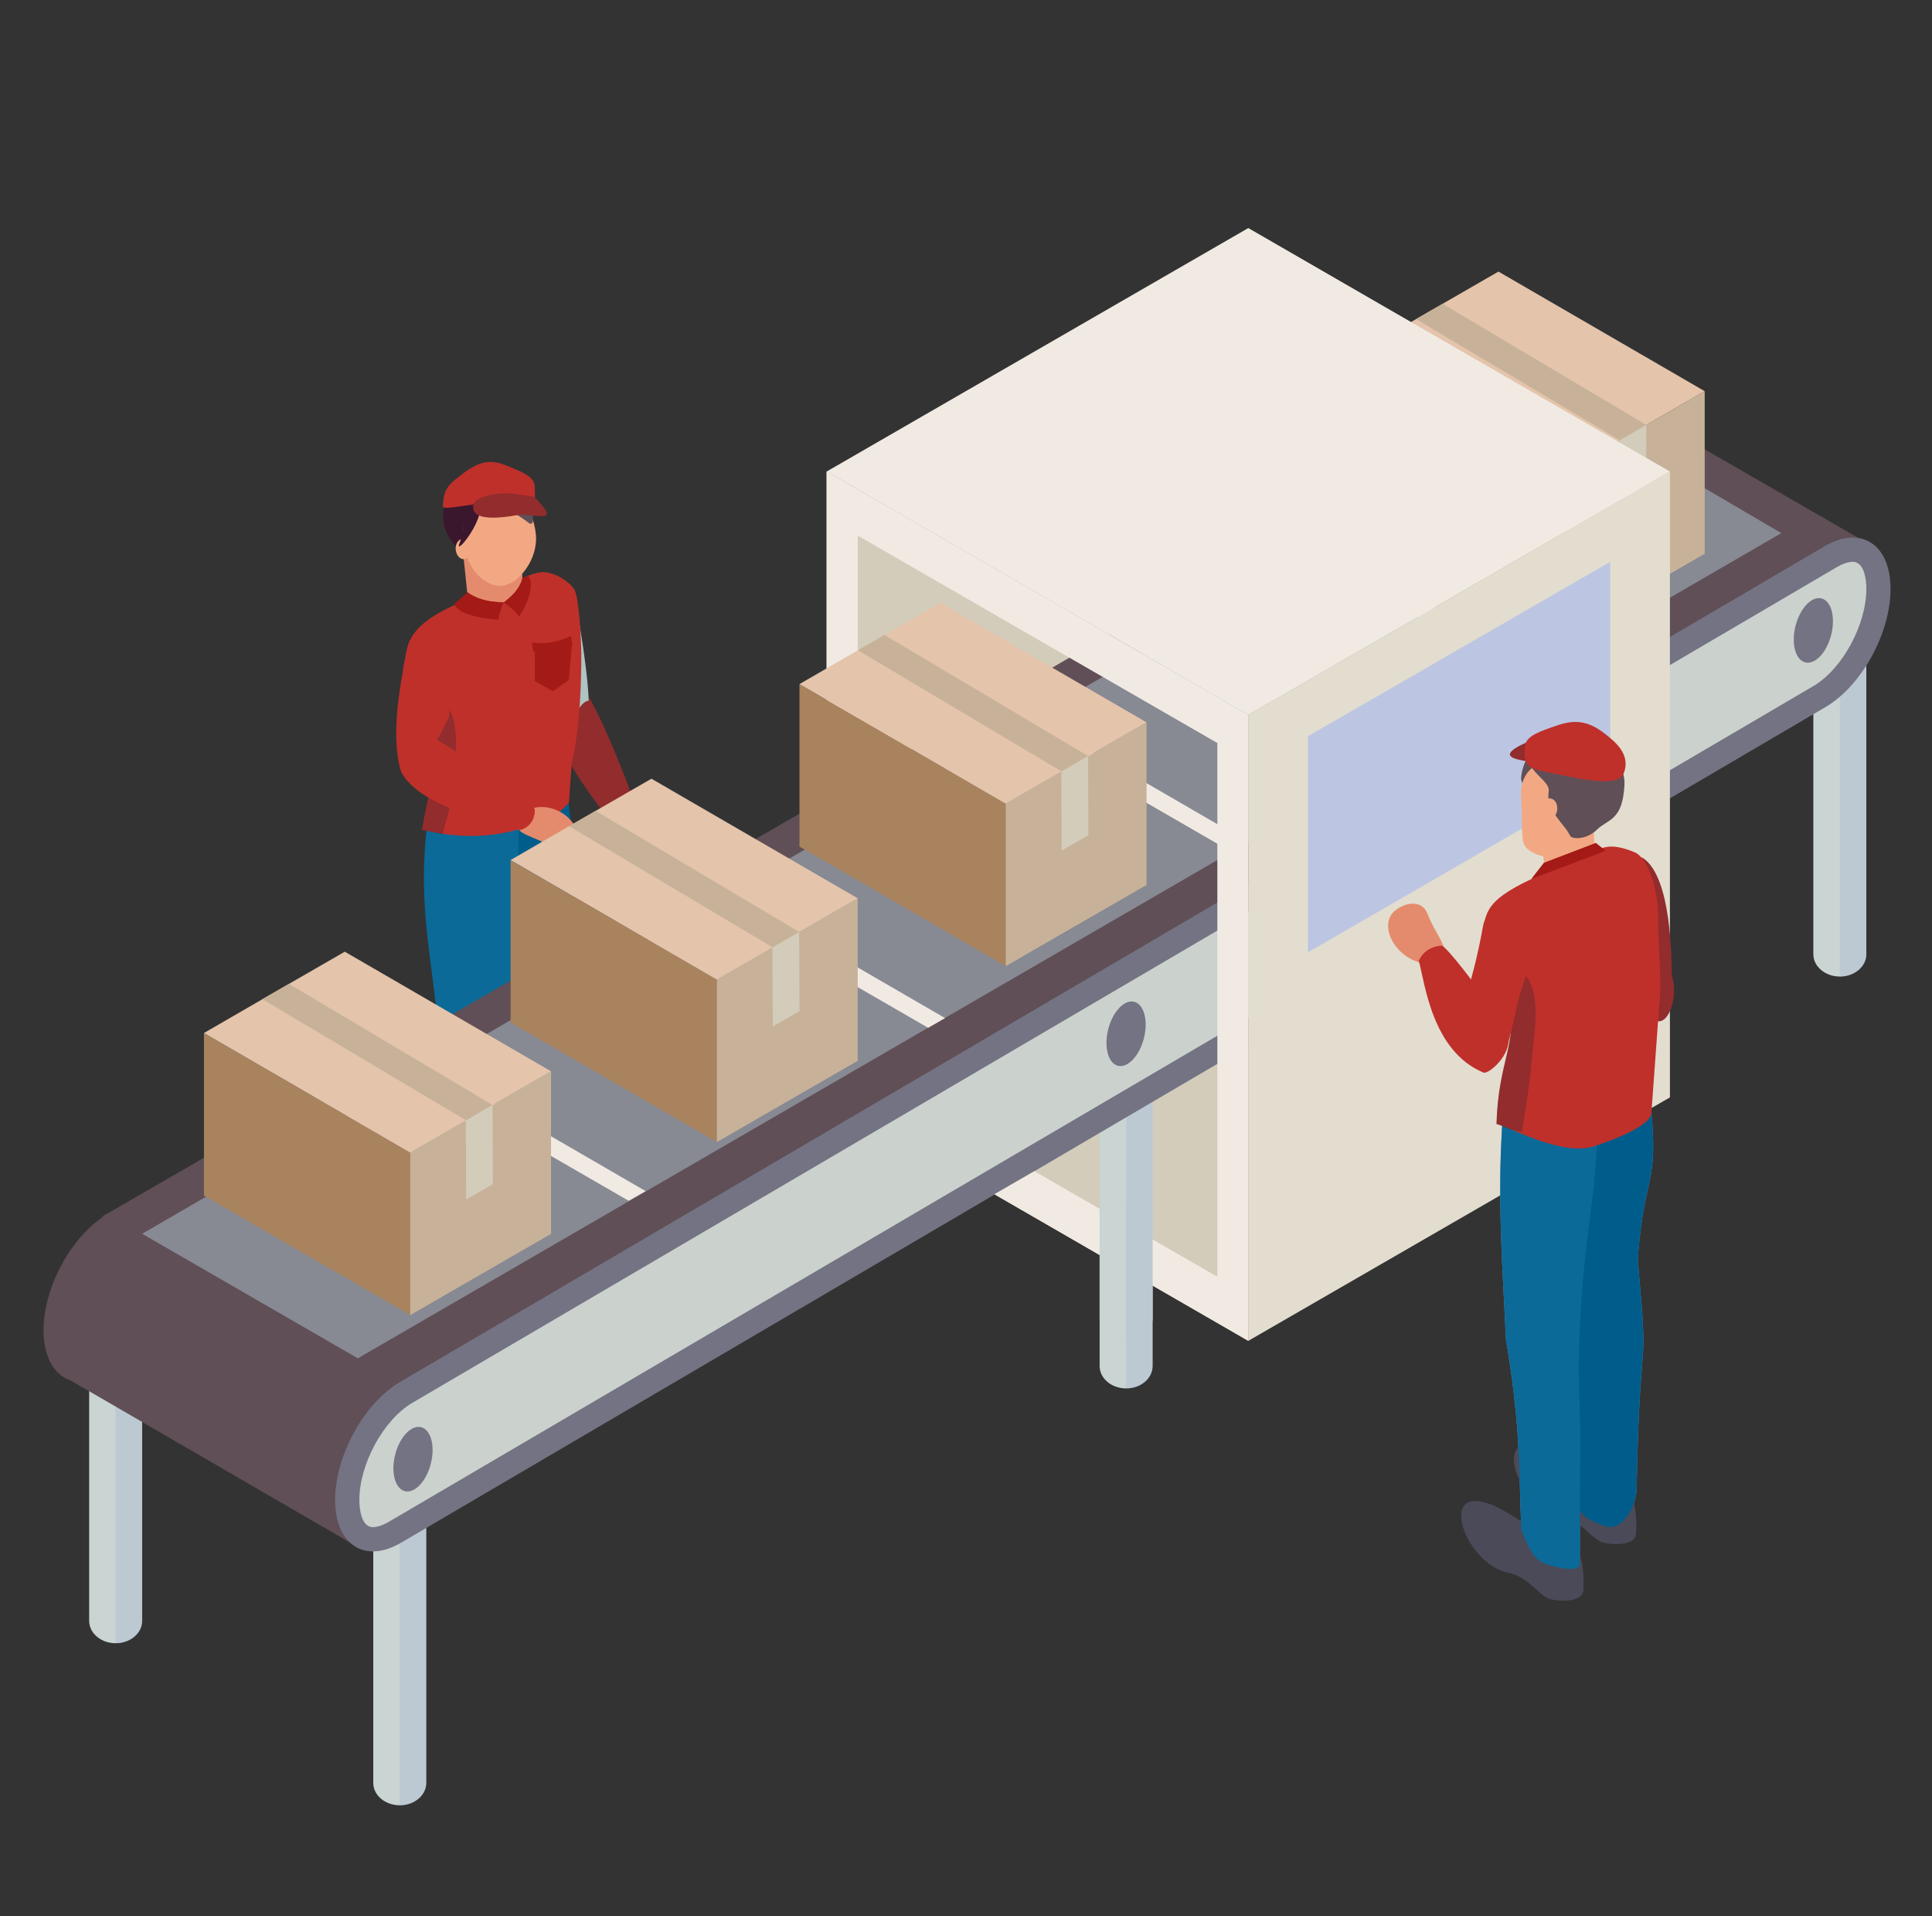
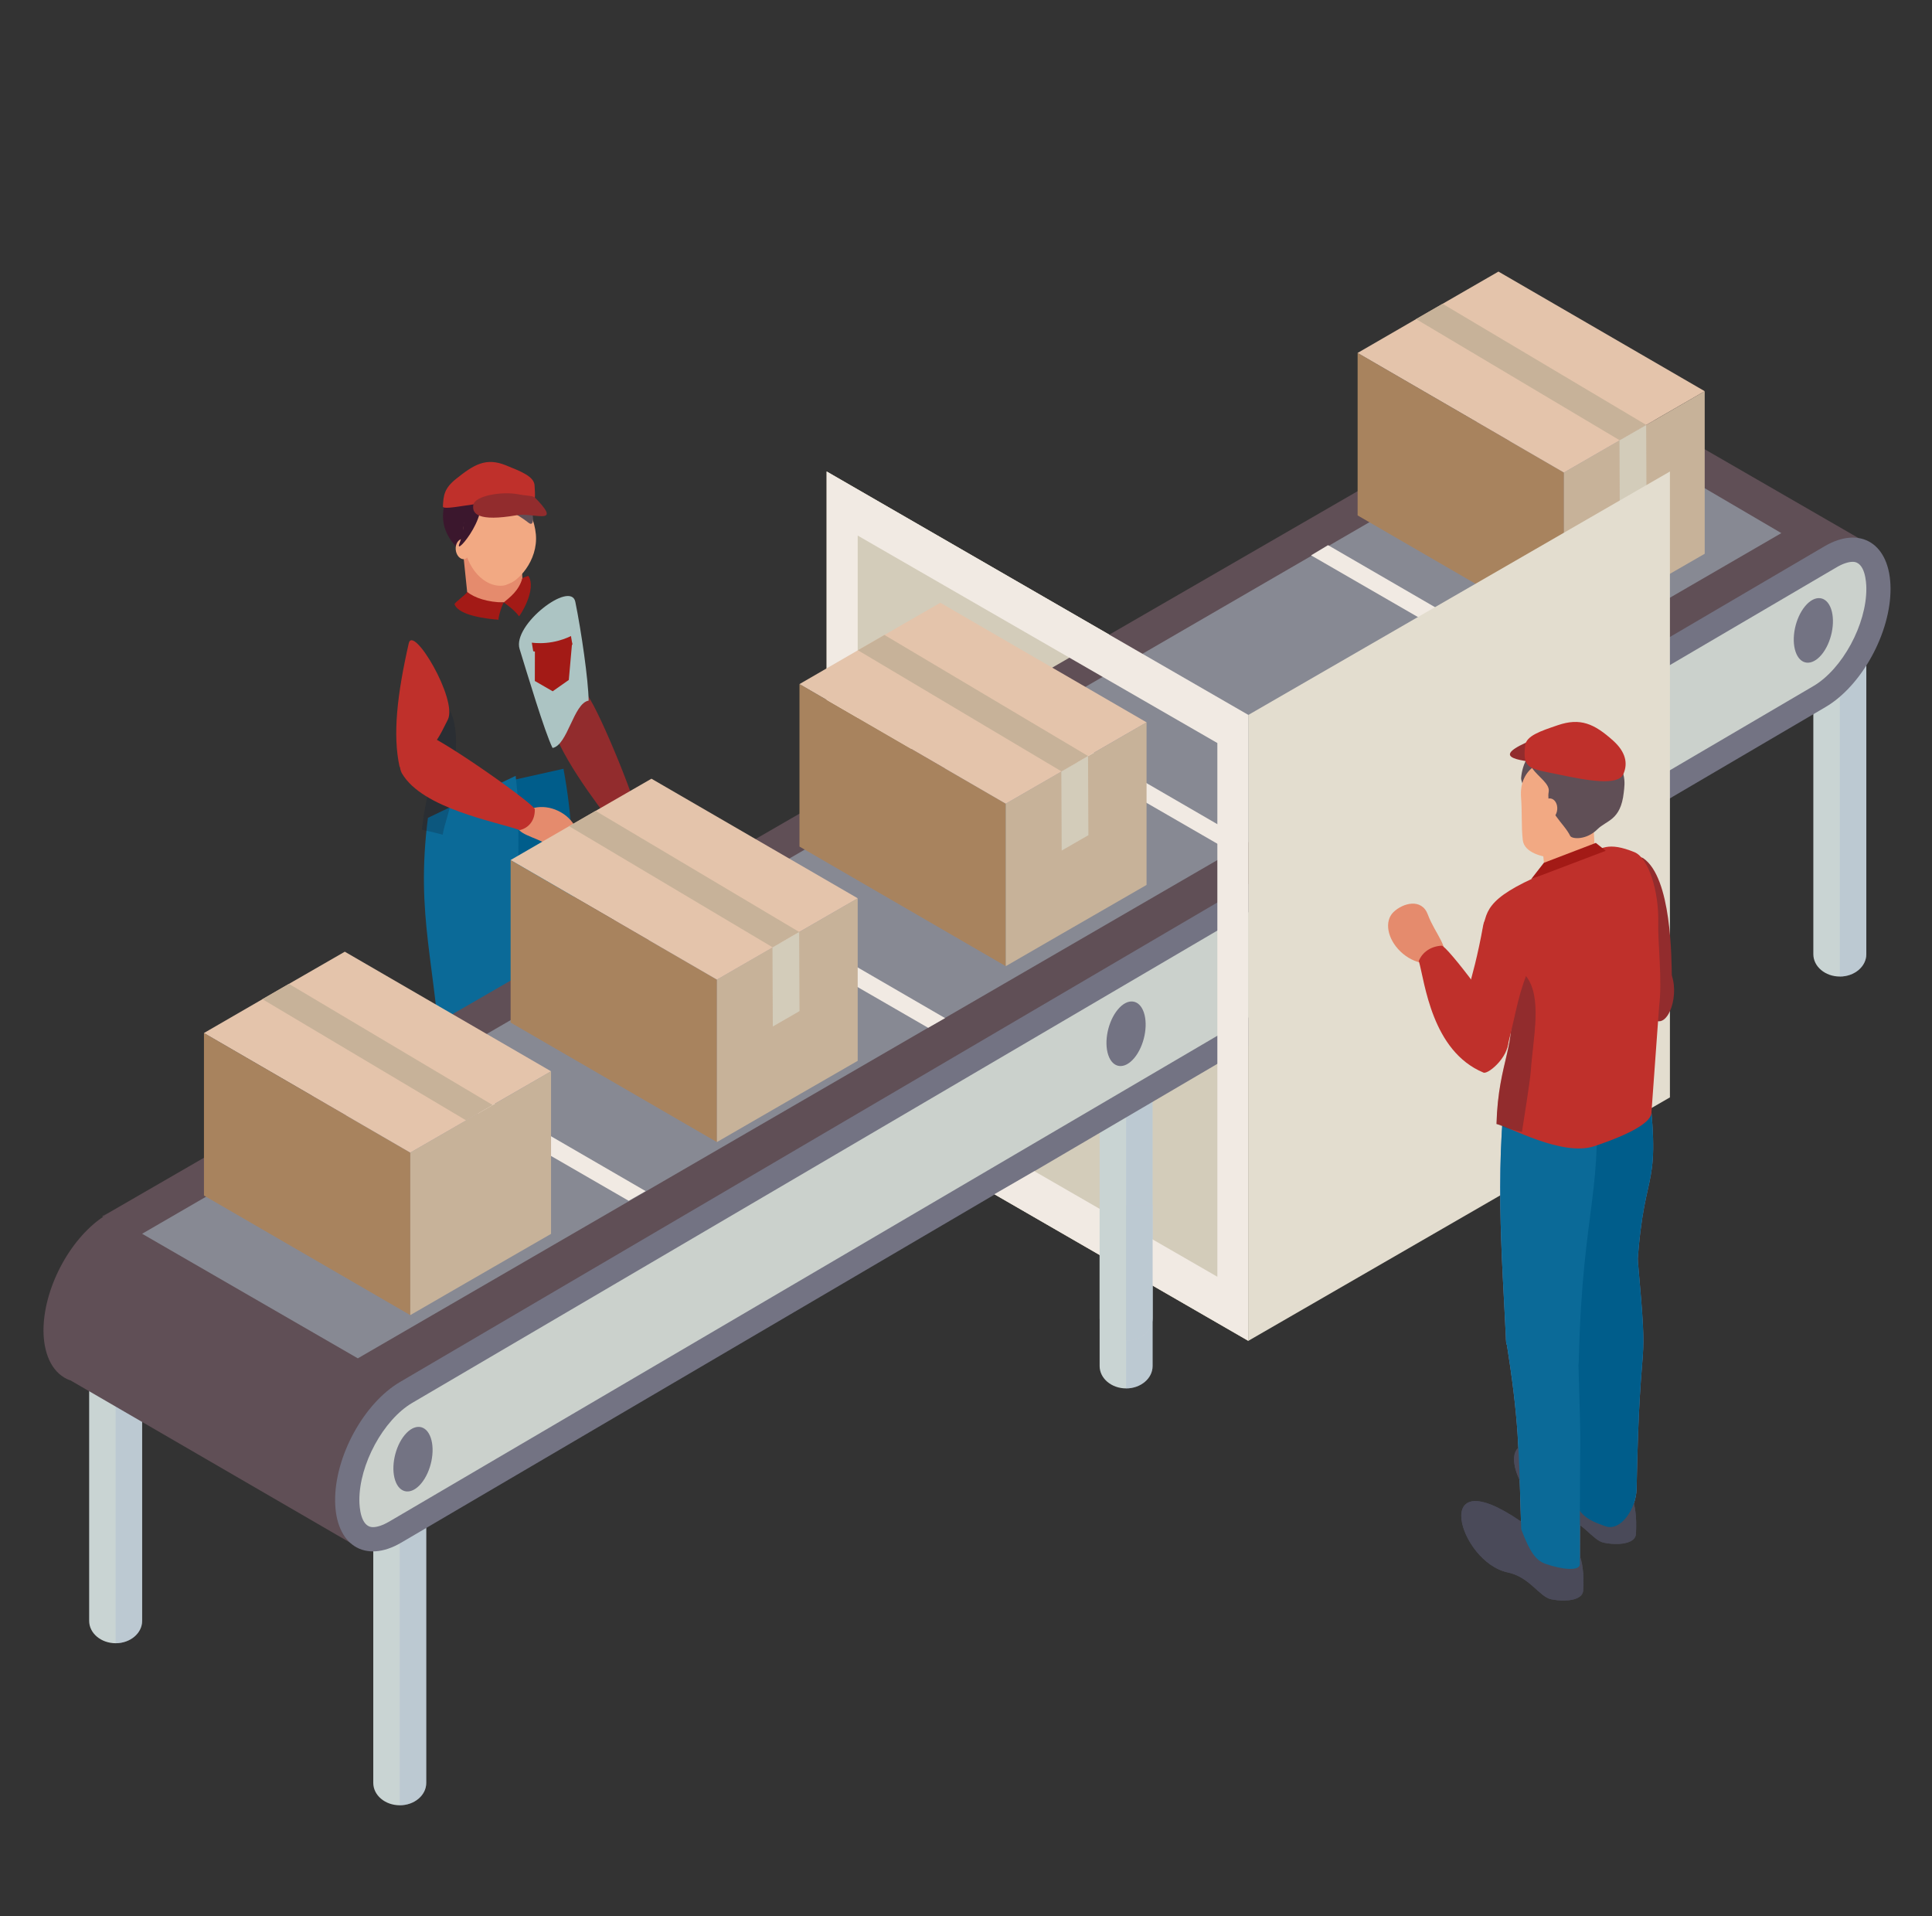
<svg xmlns="http://www.w3.org/2000/svg" width="121" height="120" viewBox="0 0 121 120" fill="none">
  <rect x="0" y="0" width="121" height="120" fill="#333333" stroke="none" />
  <g clip-path="url(#clip0_5304_75819)">
    <path d="M36.786 43.527C37.648 44.709 40.171 51.003 39.893 51.12C39.52 51.277 38.744 51.501 38.382 51.668C37.425 50.359 34.798 47.074 34.3 44.577C34.222 44.186 36.045 42.511 36.786 43.527Z" fill="#922C2D" />
    <path d="M41.638 53.926C41.13 54.576 40.584 53.819 39.713 53.138C38.842 52.457 37.976 52.109 38.484 51.459C38.992 50.809 40.11 50.836 40.981 51.517C41.852 52.198 42.146 53.277 41.638 53.926Z" fill="#E58B6D" />
    <path d="M32.542 40.64C33.013 42.161 34.113 45.848 34.606 46.839C35.554 46.671 35.918 44.04 36.866 43.873C36.849 42.588 36.411 39.545 36.032 37.688C35.753 36.321 32.073 39.124 32.542 40.64Z" fill="#ACC4C3" />
    <path d="M34.758 65.513C35.627 63.003 35.931 54.665 35.173 53.688C34.853 53.276 31.338 54.86 30.892 54.889C30.457 57.818 31.283 63.081 31.776 65.497C31.915 66.1 34.116 67.369 34.758 65.513Z" fill="#ACC4C3" />
    <path d="M31.255 68.067C32.112 65.554 32.384 57.215 31.621 56.241C31.3 55.831 27.79 57.429 27.344 57.46C26.922 60.39 27.769 65.65 28.271 68.064C28.413 68.666 30.619 69.927 31.253 68.067H31.255Z" fill="#F2A983" />
    <path d="M33.182 79.67C30.348 77.169 30.798 76.842 31.104 76.033C32.28 72.922 34.142 76.448 35.822 77.43C41.78 80.911 35.57 81.777 33.181 79.67H33.182Z" fill="#4A4A59" />
    <path d="M34.992 76.431C34.201 77.563 33.454 77.643 32.848 77.832C31.841 78.149 30.844 78.3 30.818 77.167C30.585 67.003 30.7 72.555 30.924 65.144C30.924 65.144 35.693 63.498 35.544 64.336C34.712 69.018 35.157 71.653 34.992 76.431Z" fill="#ACC4C3" />
    <path d="M35.544 64.491C35.258 65.343 35.265 66.23 33.976 66.82C32.604 67.449 30.91 66.532 30.884 65.532C30.651 56.566 29.154 55.621 29.977 49.331L35.29 48.141C36.371 53.938 35.79 59.647 35.543 64.491H35.544Z" fill="#005D8B" />
    <path d="M29.976 83.623C27.141 81.122 27.592 80.794 27.897 79.985C29.074 76.875 30.936 80.4 32.615 81.382C38.573 84.863 32.364 85.73 29.974 83.623H29.976Z" fill="#4A4A59" />
    <path d="M32.163 66.374C31.888 67.226 31.893 68.113 30.652 68.703C29.331 69.332 27.722 68.414 27.673 67.415C27.32 60.277 26.007 57.504 26.8 51.215L32.296 48.584C32.359 49.3 32.47 50.027 32.47 50.783C32.47 55.69 32.47 61.452 32.164 66.374H32.163Z" fill="#0B6A98" />
    <path d="M31.581 79.728C31.306 80.694 30.234 80.964 29.649 81.155C28.68 81.472 27.678 80.157 27.652 79.024C27.428 68.86 26.839 73.31 27.581 65.899C27.581 65.899 32.016 66.355 32.016 67.211C32.016 72.772 31.739 74.95 31.58 79.728H31.581Z" fill="#BAD4D3" />
    <path d="M33.089 30.701C32.694 29.865 31.849 29.408 30.349 29.628C27.724 30.012 27.745 32.038 27.745 32.36C27.745 34.562 31.03 36.319 32.32 34.967C32.68 34.59 33.246 33.965 33.246 32.798C33.246 32.365 33.656 31.899 33.089 30.703V30.701Z" fill="#3B172D" />
    <path d="M32.721 36.248L29.338 37.84L29.026 34.827L32.562 33.561L32.721 36.248Z" fill="#E58B6D" />
    <path d="M33.56 33.452C33.718 35.106 32.407 36.544 31.576 36.664C30.33 36.844 29.178 35.541 29.019 33.886C28.86 32.232 29.749 30.794 31.002 30.674C32.256 30.553 33.401 31.797 33.56 33.452Z" fill="#F2A983" />
    <path d="M29.507 34.333C29.541 34.684 29.262 34.99 29.085 35.015C28.82 35.054 28.576 34.777 28.542 34.425C28.509 34.073 28.697 33.768 28.964 33.743C29.23 33.718 29.474 33.981 29.507 34.333Z" fill="#F2A983" />
    <path d="M33.111 32.743C31.646 31.584 29.838 31.25 29.994 31.107C32.867 28.44 33.941 33.399 33.111 32.743Z" fill="#604F56" />
    <path d="M28.774 34.034C29.445 32.307 28.635 30.027 29.729 30.805C31.093 31.773 28.393 35.012 28.774 34.034Z" fill="#3B172D" />
    <path d="M33.393 30.665C32.237 29.509 30.386 28.895 29.705 29.765C28.686 31.069 33.767 31.039 33.393 30.665Z" fill="#604F56" />
    <path d="M32.719 36.25C32.713 36.455 32.556 37.022 31.869 37.666C31.402 37.797 30.131 37.782 29.256 37.721C29.256 37.721 32.396 36.263 32.719 36.25Z" fill="#E58B6D" />
-     <path d="M35.801 47.836C36.008 46.989 36.407 44.948 36.407 40.967C36.407 40.331 36.287 37.414 35.957 36.885C35.767 36.581 34.907 35.824 33.947 35.824C33.129 35.93 32.721 36.251 32.721 36.251C32.717 36.387 32.685 36.792 32.383 37.176C32.076 37.565 31.681 37.689 31.55 37.724C30.787 37.663 30.023 37.604 29.259 37.543C25.381 39.119 25.563 40.295 25.281 41.692C25.179 42.194 25.274 42.717 25.538 43.155L26.937 45.478C27.501 48.411 26.907 48.853 26.425 51.964C27.152 52.106 29.493 52.754 32.399 51.966C33.82 51.581 34.645 51.365 35.631 50.275L35.801 47.837V47.836Z" fill="#BF302B" />
    <path opacity="0.26" d="M27.963 44.192C27.248 45.102 25.933 42.668 25.959 43.837L26.935 45.477C27.489 48.397 26.773 48.844 26.422 51.962C27.022 52.088 27.155 52.114 27.726 52.269C27.821 51.636 28.223 50.628 28.267 49.991C28.406 47.96 28.994 45.483 27.964 44.192H27.963Z" fill="#112232" />
    <path d="M31.549 37.723C30.574 37.723 29.691 37.434 29.257 37.061C29.257 37.19 28.434 37.749 28.468 37.841C28.73 38.56 30.524 38.754 31.234 38.811C31.169 38.867 31.331 38.128 31.55 37.723H31.549Z" fill="#A31A16" />
    <path d="M31.549 37.724C31.902 37.427 32.502 37.003 32.717 36.199L33.089 36.06C33.65 36.905 32.531 38.633 32.501 38.589C32.25 38.213 31.592 37.753 31.549 37.724Z" fill="#A31A16" />
    <path d="M28.049 45.064C27.422 46.329 27.425 46.244 26.843 47.043C25.986 46.77 25.882 48.287 25.025 48.015C24.587 46.028 24.869 43.506 25.599 40.288C25.871 39.086 28.673 43.804 28.049 45.063V45.064Z" fill="#BF302B" />
    <path d="M32.47 51.34C32.097 52.125 33.024 52.263 34.022 52.738C35.021 53.212 35.713 53.845 36.087 53.058C36.461 52.272 35.953 51.25 34.954 50.776C33.956 50.301 32.843 50.554 32.47 51.34Z" fill="#E58B6D" />
    <path d="M26.488 45.896C27.867 46.384 33.483 50.375 33.493 50.677C33.514 51.335 33.153 51.835 32.556 51.983C31.026 51.444 26.468 50.636 25.18 48.44C24.73 47.672 25.302 45.478 26.488 45.897V45.896Z" fill="#BF302B" />
    <path d="M33.48 30.397C33.566 31.779 33.532 31.519 31.858 31.426C30.185 31.333 27.722 32.04 27.739 31.71C27.777 31.039 27.806 30.598 28.55 29.999C29.692 29.08 30.439 28.636 31.684 29.139C32.646 29.528 33.444 29.836 33.48 30.397Z" fill="#BF302B" />
    <path d="M33.712 31.376C35.122 32.9 33.394 32.087 32.364 32.264C29.949 32.682 29.543 32.175 29.645 31.612C29.748 31.049 31.402 30.759 32.43 30.948C33.458 31.135 33.324 30.956 33.712 31.377V31.376Z" fill="#922C2D" />
    <path d="M35.624 42.58L34.614 43.289L33.496 42.644L33.501 40.556L35.831 40.251L35.624 42.58Z" fill="#A31A16" />
    <path d="M35.85 40.368C35.625 40.503 35.21 40.717 34.642 40.81C34.096 40.9 33.651 40.837 33.396 40.784C33.367 40.605 33.336 40.426 33.306 40.246C33.612 40.282 34.067 40.302 34.608 40.204C35.104 40.115 35.495 39.958 35.759 39.83C35.789 40.009 35.82 40.188 35.85 40.368Z" fill="#A31A16" />
    <path fill-rule="evenodd" clip-rule="evenodd" d="M78.18 44.772L51.775 29.527V68.721L78.18 83.966V44.772Z" fill="#D3CCBA" />
    <path fill-rule="evenodd" clip-rule="evenodd" d="M78.18 44.772L51.775 29.527V68.721L78.18 83.966V44.772Z" fill="#D3CCBA" />
    <path fill-rule="evenodd" clip-rule="evenodd" d="M23.378 87.955V111.651C23.378 112.423 24.12 113.05 25.037 113.05C25.953 113.05 26.695 112.423 26.695 111.651V87.955H23.379H23.378Z" fill="#C9D4D3" />
    <path opacity="0.32" fill-rule="evenodd" clip-rule="evenodd" d="M25.035 87.955V113.05C25.952 113.05 26.694 112.423 26.694 111.651V87.955H25.035Z" fill="#A1B1D0" />
    <path d="M25.037 89.354C25.953 89.354 26.695 88.728 26.695 87.955C26.695 87.182 25.953 86.555 25.037 86.555C24.12 86.555 23.378 87.182 23.378 87.955C23.378 88.728 24.12 89.354 25.037 89.354Z" fill="#DAE5E7" />
    <path fill-rule="evenodd" clip-rule="evenodd" d="M68.869 61.85V85.546C68.869 86.318 69.612 86.945 70.528 86.945C71.444 86.945 72.186 86.318 72.186 85.546V61.85H68.87H68.869Z" fill="#C9D4D3" />
    <path opacity="0.32" fill-rule="evenodd" clip-rule="evenodd" d="M70.527 61.85V86.945C71.443 86.945 72.186 86.318 72.186 85.546V61.85H70.527Z" fill="#A1B1D0" />
    <path d="M70.528 63.249C71.444 63.249 72.186 62.623 72.186 61.85C72.186 61.077 71.444 60.45 70.528 60.45C69.612 60.45 68.869 61.077 68.869 61.85C68.869 62.623 69.612 63.249 70.528 63.249Z" fill="#DAE5E7" />
    <path fill-rule="evenodd" clip-rule="evenodd" d="M113.568 36.058V59.753C113.568 60.526 114.311 61.153 115.227 61.153C116.143 61.153 116.886 60.526 116.886 59.753V36.058H113.57H113.568Z" fill="#C9D4D3" />
    <path opacity="0.32" fill-rule="evenodd" clip-rule="evenodd" d="M115.226 36.058V61.153C116.142 61.153 116.885 60.526 116.885 59.753V36.058H115.226Z" fill="#A1B1D0" />
    <path d="M115.227 37.457C116.143 37.457 116.886 36.83 116.886 36.057C116.886 35.284 116.143 34.658 115.227 34.658C114.311 34.658 113.568 35.284 113.568 36.057C113.568 36.83 114.311 37.457 115.227 37.457Z" fill="#DAE5E7" />
    <path fill-rule="evenodd" clip-rule="evenodd" d="M5.584 77.807V101.502C5.584 102.275 6.327 102.902 7.243 102.902C8.159 102.902 8.902 102.275 8.902 101.502V77.807H5.586H5.584Z" fill="#C9D4D3" />
    <path opacity="0.32" fill-rule="evenodd" clip-rule="evenodd" d="M7.242 77.807V102.902C8.158 102.902 8.901 102.275 8.901 101.502V77.807H7.242Z" fill="#A1B1D0" />
    <path d="M7.243 79.206C8.159 79.206 8.902 78.579 8.902 77.806C8.902 77.033 8.159 76.407 7.243 76.407C6.327 76.407 5.584 77.033 5.584 77.806C5.584 78.579 6.327 79.206 7.243 79.206Z" fill="#DAE5E7" />
    <path d="M6.396 76.167L6.791 75.954C6.67 76.015 6.548 76.106 6.457 76.197L6.396 76.166V76.167Z" fill="#604F56" />
    <path d="M108.091 38.466L115.741 43.141L22.547 96.963L4.394 86.43H4.363C3.392 86.065 2.754 85.002 2.724 83.394C2.694 80.754 4.333 77.627 6.458 76.2C6.548 76.109 6.671 76.018 6.792 75.957L95.662 24.614C97.21 23.719 99.118 23.719 100.668 24.614L116.41 33.702L108.092 38.468L108.091 38.466Z" fill="#604F56" />
    <path d="M111.564 33.385L22.41 85.062L8.901 77.261L98.147 25.523L111.564 33.385Z" fill="#878993" />
    <path d="M40.437 74.59L39.375 75.197L25.866 67.396L26.928 66.759L40.437 74.59Z" fill="#F1EAE3" />
    <path d="M59.19 63.756L58.129 64.363L44.62 56.561L45.682 55.923L59.19 63.756Z" fill="#F1EAE3" />
    <path d="M78.18 52.735L77.117 53.342L63.61 45.54L64.671 44.903L78.18 52.735Z" fill="#F1EAE3" />
    <path d="M96.682 41.971L95.621 42.578L82.112 34.777L83.175 34.139L96.682 41.971Z" fill="#F1EAE3" />
    <path d="M114.337 44.274L25.129 96.603C22.862 97.933 21.009 96.759 20.988 93.98C20.967 91.201 22.787 87.872 25.054 86.542L114.262 34.213C116.529 32.883 118.382 34.058 118.403 36.837C118.424 39.616 116.604 42.944 114.337 44.274Z" fill="#737383" />
    <path d="M23.358 95.633C22.58 95.633 22.51 94.358 22.507 93.966C22.49 91.715 24.008 88.914 25.822 87.849L115.032 35.52C115.404 35.302 115.761 35.182 116.037 35.182C116.815 35.182 116.885 36.456 116.888 36.846C116.905 39.098 115.387 41.899 113.571 42.964L24.362 95.293C23.989 95.51 23.633 95.633 23.357 95.633H23.358Z" fill="#CBD1CC" />
    <path d="M26.978 90.038C27.264 90.875 26.998 92.153 26.383 92.892C25.769 93.632 25.039 93.552 24.753 92.715C24.467 91.878 24.733 90.6 25.348 89.861C25.963 89.121 26.692 89.201 26.978 90.038Z" fill="#737383" />
    <path d="M71.637 63.398C71.923 64.234 71.657 65.512 71.042 66.252C70.427 66.991 69.698 66.912 69.412 66.074C69.126 65.237 69.392 63.959 70.007 63.22C70.622 62.48 71.351 62.56 71.637 63.398Z" fill="#737383" />
    <path d="M114.682 38.139C114.967 38.976 114.701 40.254 114.087 40.993C113.472 41.733 112.743 41.653 112.457 40.816C112.171 39.979 112.437 38.701 113.052 37.962C113.666 37.222 114.396 37.302 114.682 38.139Z" fill="#737383" />
    <path d="M51.775 29.531V49.967L53.717 48.845V33.538L76.242 46.53V79.953L64.784 73.344L64.782 73.342L62.279 74.783L78.184 83.96V44.77L51.775 29.531Z" fill="#F1EAE3" />
    <path fill-rule="evenodd" clip-rule="evenodd" d="M68.869 75.46V82.559C68.869 83.332 69.612 83.959 70.528 83.959C71.444 83.959 72.186 83.332 72.186 82.559V75.46H68.87H68.869Z" fill="#C9D4D3" />
    <path opacity="0.32" fill-rule="evenodd" clip-rule="evenodd" d="M70.525 75.462V83.959C71.441 83.959 72.184 83.332 72.184 82.559V75.46H70.525V75.462Z" fill="#A1B1D0" />
    <path fill-rule="evenodd" clip-rule="evenodd" d="M25.696 72.181V82.357L12.774 74.867V64.691L25.696 72.181Z" fill="#A8835E" />
    <path fill-rule="evenodd" clip-rule="evenodd" d="M34.512 67.087V77.267L30.868 79.367L29.196 80.332L25.696 82.355V72.179L29.174 70.168L30.846 69.204L34.512 67.087Z" fill="#C7B299" />
    <path fill-rule="evenodd" clip-rule="evenodd" d="M34.512 67.086L30.851 69.197L29.19 70.162L25.696 72.178L12.774 64.689L16.435 62.572L18.095 61.613L21.595 59.597L34.512 67.086Z" fill="#E4C4AB" />
    <path d="M30.851 69.196L29.19 70.16L16.435 62.57L18.095 61.611L30.851 69.196Z" fill="#C7B299" />
-     <path d="M30.868 74.151L29.196 75.116L29.174 70.167L30.846 69.203L30.868 74.151Z" fill="#D3CCBA" />
    <path fill-rule="evenodd" clip-rule="evenodd" d="M44.901 61.348V71.522L31.979 64.034V53.858L44.901 61.348Z" fill="#A8835E" />
    <path fill-rule="evenodd" clip-rule="evenodd" d="M53.717 56.25V66.431L50.073 68.531L48.401 69.496L44.901 71.518V61.343L48.379 59.331L50.051 58.368L53.717 56.25Z" fill="#C7B299" />
    <path fill-rule="evenodd" clip-rule="evenodd" d="M53.717 56.252L50.056 58.364L48.395 59.328L44.901 61.345L31.979 53.856L35.64 51.739L37.301 50.78L40.8 48.764L53.717 56.252Z" fill="#E4C4AB" />
    <path d="M50.056 58.363L48.395 59.326L35.64 51.737L37.301 50.778L50.056 58.363Z" fill="#C7B299" />
    <path d="M50.073 63.318L48.401 64.282L48.379 59.333L50.051 58.37L50.073 63.318Z" fill="#D3CCBA" />
    <path fill-rule="evenodd" clip-rule="evenodd" d="M62.992 50.329V60.504L50.071 53.014V42.84L62.992 50.329Z" fill="#A8835E" />
    <path fill-rule="evenodd" clip-rule="evenodd" d="M71.808 45.235V55.416L68.164 57.517L66.492 58.48L62.992 60.503V50.329L66.47 48.317L68.142 47.352L71.808 45.235Z" fill="#C7B299" />
    <path fill-rule="evenodd" clip-rule="evenodd" d="M71.808 45.234L68.147 47.346L66.487 48.31L62.992 50.328L50.071 42.839L53.731 40.721L55.392 39.763L58.891 37.745L71.808 45.234Z" fill="#E4C4AB" />
    <path d="M68.147 47.345L66.486 48.309L53.731 40.72L55.392 39.762L68.147 47.345Z" fill="#C7B299" />
    <path d="M68.165 52.301L66.493 53.264L66.471 48.316L68.143 47.351L68.165 52.301Z" fill="#D3CCBA" />
    <path fill-rule="evenodd" clip-rule="evenodd" d="M97.948 29.591V39.766L85.027 32.276V22.102L97.948 29.591Z" fill="#A8835E" />
    <path fill-rule="evenodd" clip-rule="evenodd" d="M106.765 24.498V34.678L103.12 36.779L101.448 37.743L97.948 39.766V29.591L101.426 27.579L103.097 26.616L106.765 24.498Z" fill="#C7B299" />
    <path fill-rule="evenodd" clip-rule="evenodd" d="M106.765 24.497L103.103 26.609L101.443 27.573L97.949 29.59L85.027 22.101L88.688 19.983L90.348 19.025L93.847 17.007L106.765 24.497Z" fill="#E4C4AB" />
    <path d="M103.102 26.608L101.442 27.572L88.688 19.982L90.347 19.024L103.102 26.608Z" fill="#C7B299" />
    <path d="M103.121 31.564L101.449 32.528L101.427 27.579L103.098 26.615L103.121 31.564Z" fill="#D3CCBA" />
    <path fill-rule="evenodd" clip-rule="evenodd" d="M78.181 44.772L104.586 29.527V68.721L78.181 83.966V44.772Z" fill="#E3DDCF" />
-     <path fill-rule="evenodd" clip-rule="evenodd" d="M100.846 35.182V48.694L81.918 59.638V46.105L100.846 35.182Z" fill="#BCC6E2" />
-     <path fill-rule="evenodd" clip-rule="evenodd" d="M104.585 29.527L78.18 14.281L51.775 29.527L78.18 44.772L104.585 29.527Z" fill="#F1EAE3" />
    <path d="M95.566 46.507C93.239 47.567 95.566 47.603 96.57 47.834C98.927 48.377 99.355 47.899 99.283 47.34C99.211 46.78 97.599 46.404 96.576 46.533C95.553 46.662 96.079 46.273 95.566 46.507Z" fill="#922C2D" />
    <path d="M99.94 59.245C100.151 58.362 98.758 58.038 97.405 57.052C96.422 56.336 95.864 57.339 95.653 58.221C95.442 59.103 96.231 60.049 97.414 60.331C98.597 60.614 99.728 60.127 99.939 59.244L99.94 59.245Z" fill="#E58B6D" />
    <path d="M97.737 94.927C99.11 95.213 99.718 96.458 100.452 96.607C101.343 96.788 102.421 96.681 102.457 96.06C102.708 91.741 100.161 92.841 98.539 91.725C92.794 87.768 94.677 94.292 97.736 94.927H97.737Z" fill="#4A4A59" />
    <path d="M98.978 81.23C98.14 78.475 97.875 69.333 98.619 68.265C98.933 67.814 102.361 69.567 102.796 69.601C103.209 72.814 102.381 78.581 101.89 81.226C101.752 81.887 99.597 83.268 98.978 81.23Z" fill="#618DC1" />
    <path d="M98.089 79.37C98.359 80.305 98.352 81.275 99.565 81.923C100.855 82.613 102.427 81.606 102.475 80.511C102.821 72.685 104.063 75.148 103.289 68.254L99.047 67.028C98.985 67.811 97.79 61.45 97.79 62.279C97.79 67.658 97.79 73.975 98.089 79.371V79.37Z" fill="#618DC1" />
    <path d="M98.661 94.011C98.93 95.07 99.978 95.367 100.548 95.576C101.495 95.923 102.474 94.483 102.499 93.24C102.717 82.099 103.293 86.977 102.569 78.852C102.569 78.852 98.236 79.352 98.236 80.29C98.236 86.386 98.507 88.773 98.661 94.011Z" fill="#618DC1" />
    <path d="M95.095 85.22C94.247 82.469 93.95 73.328 94.689 72.257C95.001 71.806 98.435 73.542 98.871 73.574C99.294 76.785 98.489 82.555 98.008 85.203C97.872 85.865 95.722 87.256 95.095 85.22Z" fill="#6D94C1" />
    <path d="M94.433 98.469C95.806 98.755 96.414 100 97.148 100.149C98.039 100.33 99.117 100.223 99.153 99.602C99.404 95.283 96.857 96.383 95.236 95.266C89.49 91.31 91.373 97.834 94.432 98.469H94.433Z" fill="#4A4A59" />
    <path d="M95.272 95.76C95.83 97.243 96.209 97.725 96.801 97.933C97.784 98.28 98.944 98.414 98.944 97.952C98.944 86.808 99.059 92.896 98.84 84.771C98.84 84.771 94.182 82.968 94.327 83.885C95.139 89.017 95.111 90.522 95.272 95.76Z" fill="#6D94C1" />
    <path d="M94.328 84.051C94.607 84.986 94.6 85.956 95.859 86.604C97.199 87.293 98.855 86.288 98.879 85.192C99.106 75.363 100.569 74.327 99.764 67.432L94.574 66.126C93.519 72.482 94.085 78.74 94.327 84.051H94.328Z" fill="#6D94C1" />
    <path d="M97.737 94.927C99.11 95.213 99.718 96.458 100.452 96.607C101.343 96.788 102.421 96.681 102.457 96.06C102.708 91.741 100.161 92.841 98.539 91.725C92.794 87.768 94.677 94.292 97.736 94.927H97.737Z" fill="#4A4A59" />
    <path d="M98.978 81.23C98.14 78.475 97.875 69.333 98.619 68.265C98.933 67.814 102.361 69.567 102.796 69.601C103.209 72.814 102.381 78.581 101.89 81.226C101.752 81.887 99.597 83.268 98.978 81.23Z" fill="#618DC1" />
    <path d="M98.089 79.37C98.359 80.305 98.352 81.275 99.565 81.923C100.855 82.613 102.427 81.606 102.475 80.511C102.821 72.685 104.063 75.148 103.289 68.254L99.047 67.028C98.985 67.811 97.79 61.45 97.79 62.279C97.79 67.658 97.79 73.975 98.089 79.371V79.37Z" fill="#005D8B" />
    <path d="M98.661 94.011C98.93 95.07 99.978 95.367 100.548 95.576C101.495 95.923 102.474 94.483 102.499 93.24C102.717 82.099 103.293 86.977 102.569 78.852C102.569 78.852 98.236 79.352 98.236 80.29C98.236 86.386 98.507 88.773 98.661 94.011Z" fill="#005D8B" />
    <path d="M95.095 85.22C94.247 82.469 93.95 73.328 94.689 72.257C95.001 71.806 98.435 73.542 98.871 73.574C99.294 76.785 98.489 82.555 98.008 85.203C97.872 85.865 95.722 87.256 95.095 85.22Z" fill="#6D94C1" />
    <path d="M94.433 98.469C95.806 98.755 96.414 100 97.148 100.149C98.039 100.33 99.117 100.223 99.153 99.602C99.404 95.283 96.857 96.383 95.236 95.266C89.49 91.31 91.373 97.834 94.432 98.469H94.433Z" fill="#4A4A59" />
    <path d="M95.272 95.76C95.83 97.243 96.209 97.725 96.801 97.933C97.784 98.28 98.944 98.414 98.944 97.952C98.944 86.808 99.059 92.896 98.84 84.771C98.84 84.771 94.182 82.968 94.327 83.885C95.139 89.017 95.111 90.522 95.272 95.76Z" fill="#0B6A98" />
    <path d="M94.328 84.051C94.607 84.986 94.6 85.956 95.859 86.604C97.199 87.293 98.855 86.288 98.879 85.192C99.106 75.363 100.569 74.327 99.764 67.432L94.574 66.126C93.519 72.482 94.085 78.74 94.327 84.051H94.328Z" fill="#0B6A98" />
    <path d="M95.907 48.399C96.542 51.891 98.369 51.685 99.676 51.581C102.029 51.394 102.721 46.084 97.029 46.612C95.779 46.728 95.335 47.867 95.266 48.725C95.255 48.867 95.455 49.428 95.495 49.298C95.692 48.65 95.906 48.399 95.906 48.399H95.907Z" fill="#604F56" />
    <path d="M95.262 49.924C95.339 50.975 95.271 51.687 95.369 52.595C95.461 53.439 96.68 53.654 97.162 53.724C98.441 53.909 99.623 52.572 99.785 50.874C99.947 49.177 99.037 47.701 97.751 47.578C96.464 47.454 95.136 48.223 95.262 49.924Z" fill="#F2A983" />
    <path d="M104.261 60.387C103.001 59.215 96.034 55.976 95.722 56.146C95.042 56.515 94.734 57.196 94.914 57.916C96.308 59.218 100.624 63.959 103.904 63.955C104.758 63.953 105.343 61.397 104.261 60.389V60.387Z" fill="#922C2D" />
    <path d="M99.348 56.419C99.831 57.979 100.96 61.767 101.467 62.785C102.44 62.612 103.734 61.475 104.707 61.303C104.689 59.981 104.688 54.958 102.915 53.742C102.358 53.362 98.867 54.864 99.349 56.419H99.348Z" fill="#922C2D" />
    <path d="M99.945 54.507L96.886 56.139L96.604 53.048L99.802 51.749L99.945 54.507Z" fill="#F2A983" />
    <path d="M103.908 63.047C104.121 61.337 103.821 59.068 103.855 57.796C103.908 55.847 103.256 53.725 102.36 53.362C100.731 52.702 100.244 53.094 99.395 53.603L96.698 54.698C92.92 56.311 93.099 57.106 92.812 58.535C92.709 59.054 92.802 59.592 93.075 60.045L94.511 62.428C95.089 65.436 93.835 66.317 93.725 70.386C94.471 70.532 97.837 72.453 99.859 71.775C102.842 70.773 103.475 70.053 103.432 69.624L103.909 63.045L103.908 63.047Z" fill="#BF302B" />
    <path opacity="0.26" d="M95.564 61.109C94.832 62.041 93.482 59.545 93.507 60.744L94.508 62.428C95.076 65.424 93.839 66.443 93.722 70.386C94.156 70.546 94.085 70.611 95.319 70.882C95.416 70.233 95.829 67.712 95.873 67.058C96.016 64.975 96.619 62.434 95.563 61.11L95.564 61.109Z" fill="#112232" />
    <path d="M96.995 49.579C96.792 50.759 97.957 51.544 98.338 52.342C98.436 52.55 99.35 52.625 100.045 51.931C100.616 51.36 101.505 51.384 101.695 49.629C101.755 49.083 101.97 47.981 100.501 47.119C100.501 47.119 100.501 47.022 100.435 46.952C99.393 45.857 98.167 45.759 97.292 46.185C93.984 47.794 97.166 48.592 96.995 49.579Z" fill="#604F56" />
    <path d="M96.538 50.605C96.504 50.965 96.788 51.279 96.97 51.304C97.242 51.344 97.493 51.059 97.528 50.7C97.562 50.339 97.369 50.025 97.095 50C96.821 49.973 96.572 50.245 96.538 50.605Z" fill="#F2A983" />
    <path d="M95.894 55.054L100.566 53.278L99.946 52.784L96.692 54.03L95.894 55.054Z" fill="#A31A16" />
    <path d="M92.893 57.937C92.205 61.765 91.492 62.972 91.302 64.741C92.174 65.156 93.519 65.199 94.392 65.614C95.054 62.992 95.055 62.267 95.908 60.303C96.535 58.858 93.206 56.194 92.893 57.937Z" fill="#BF302B" />
    <path d="M90.279 59.998C90.868 59.43 89.868 58.474 89.427 57.276C89.042 56.227 87.862 56.547 87.274 57.116C86.686 57.684 86.882 58.79 87.712 59.587C88.542 60.383 89.692 60.567 90.279 59.998Z" fill="#E58B6D" />
    <path d="M94.422 64.945C94.076 63.723 90.602 59.207 90.295 59.221C89.626 59.253 89.077 59.622 88.86 60.177C89.241 61.531 89.671 65.819 92.909 67.168C93.23 67.301 94.718 65.996 94.421 64.945H94.422Z" fill="#BF302B" />
    <path d="M95.519 46.687C95.341 48.199 95.811 48.122 97.615 48.501C99.488 48.897 101.337 49.219 101.668 48.477C101.97 47.803 101.813 47.085 101.033 46.383C99.834 45.305 98.965 44.938 97.566 45.413C96.487 45.781 95.591 46.072 95.518 46.686L95.519 46.687Z" fill="#BF302B" />
  </g>
  <defs>
    <clipPath id="clip0_5304_75819">
      <rect width="120" height="120" fill="white" transform="translate(0.5)" />
    </clipPath>
  </defs>
</svg>